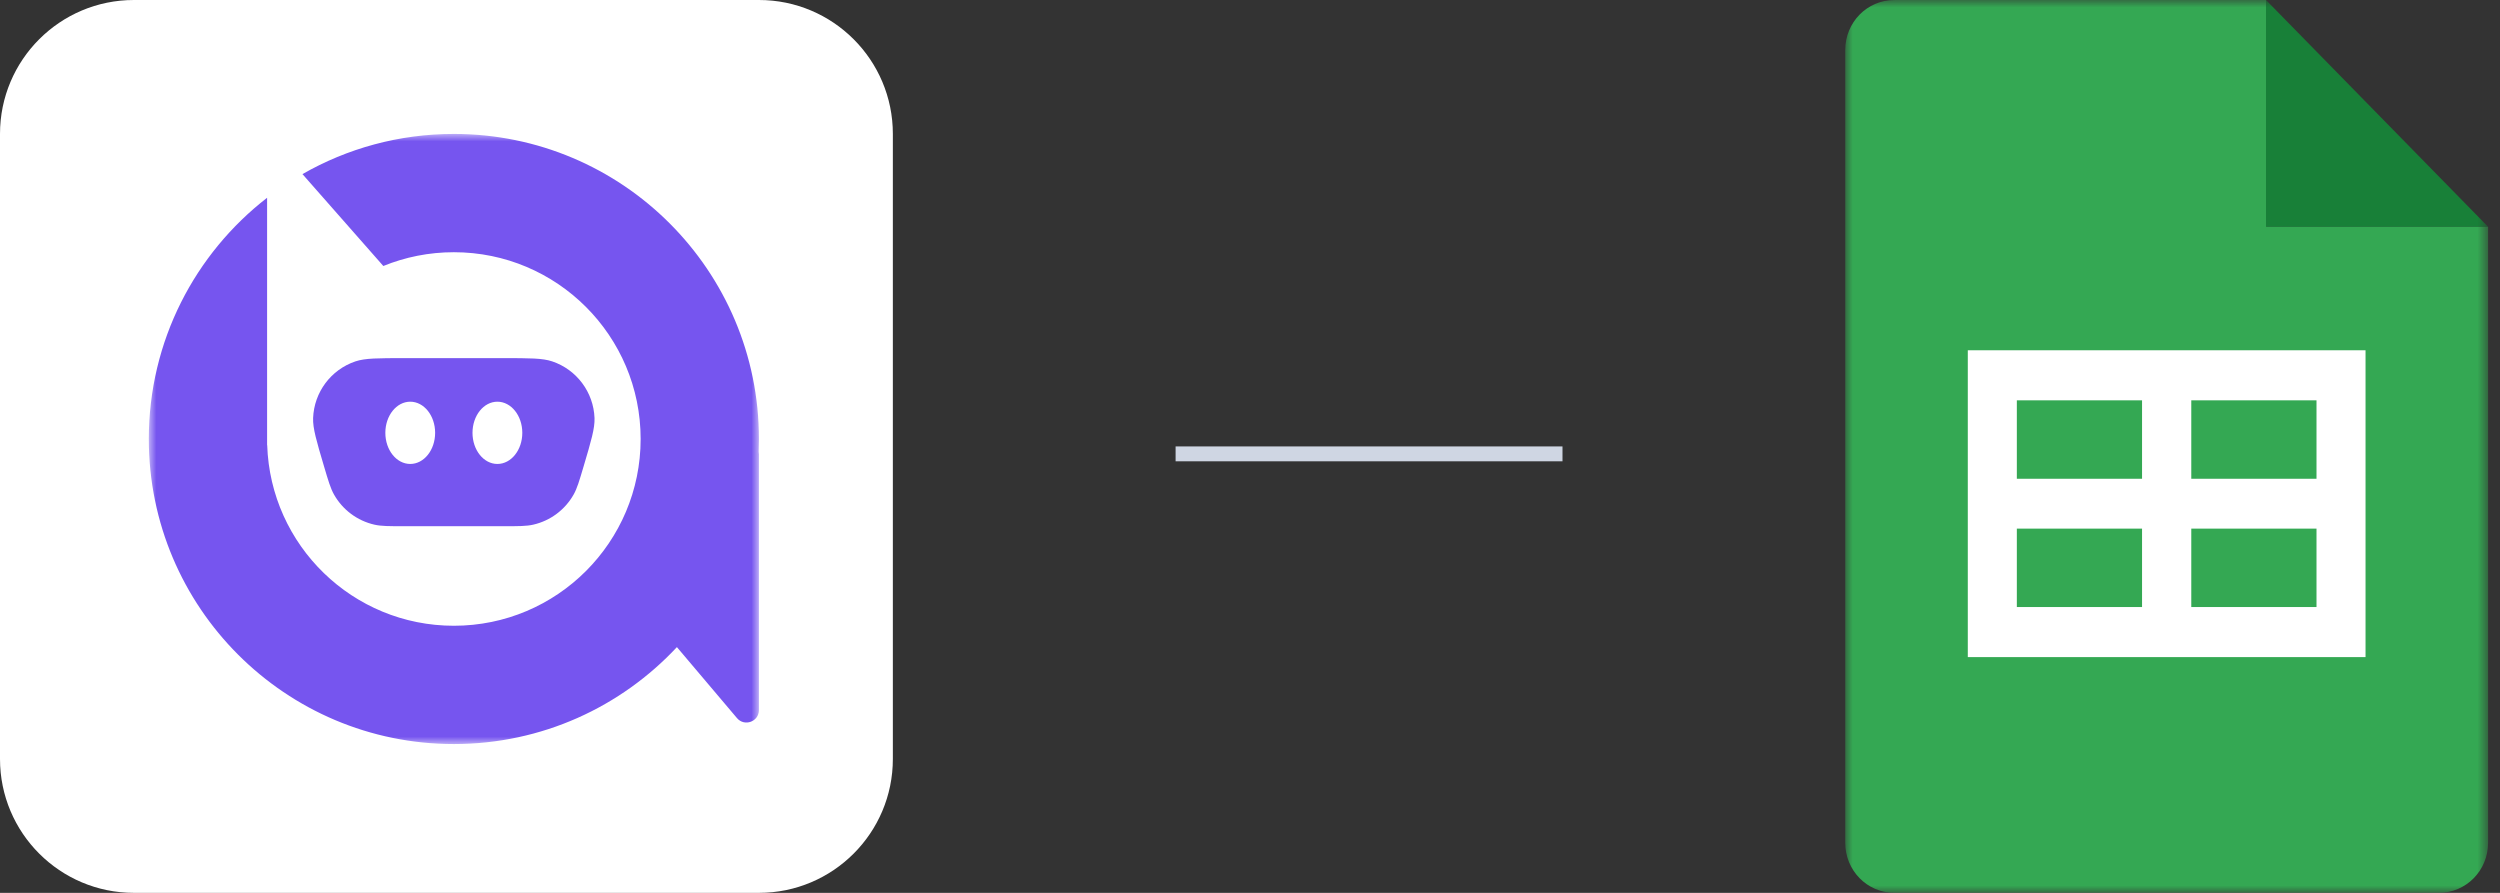
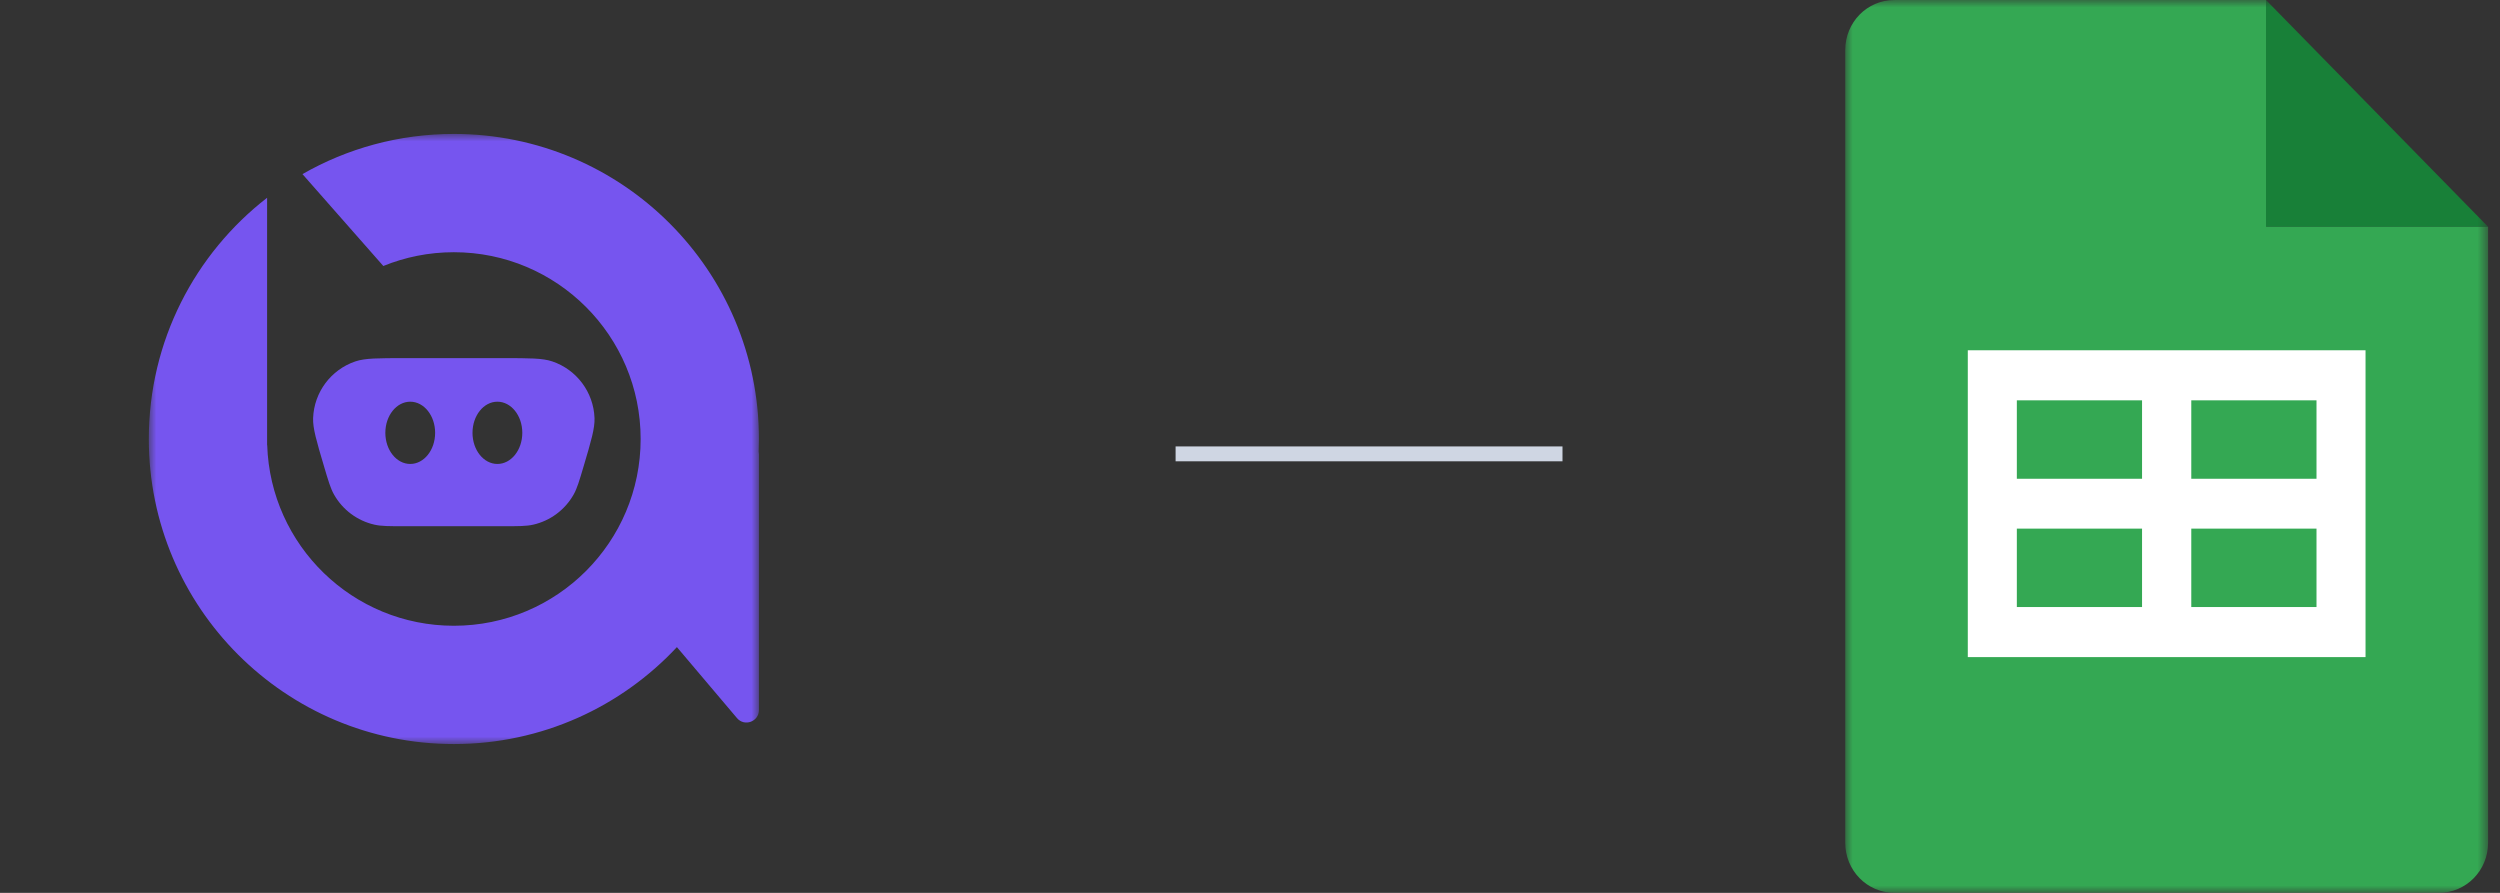
<svg xmlns="http://www.w3.org/2000/svg" width="168" height="60" viewBox="0 0 168 60" fill="none">
  <rect x="0" y="0" width="168" height="60" fill="#333333" stroke="none" />
  <g clip-path="url(#clip0_203_552)">
-     <path d="M51 0H9C4.029 0 0 4.029 0 9V51C0 55.971 4.029 60 9 60H51C55.971 60 60 55.971 60 51V9C60 4.029 55.971 0 51 0Z" fill="white" />
    <mask id="mask0_203_552" style="mask-type:luminance" maskUnits="userSpaceOnUse" x="10" y="9" width="41" height="41">
      <path d="M51 9H10V50H51V9Z" fill="white" />
    </mask>
    <g mask="url(#mask0_203_552)">
      <path d="M51 29.5C51 29.786 50.994 30.07 50.983 30.353C50.994 30.409 51 30.468 51 30.529V47.716C51 48.495 50.028 48.851 49.525 48.256L45.488 43.486C41.746 47.494 36.416 50 30.5 50C19.178 50 10 40.822 10 29.5C10 22.907 13.113 17.04 17.949 13.29V29.918L17.956 29.911C18.172 36.653 23.706 42.051 30.5 42.051C37.432 42.051 43.051 36.432 43.051 29.5C43.051 22.568 37.432 16.949 30.5 16.949C28.823 16.949 27.222 17.278 25.759 17.875L20.325 11.7C23.323 9.982 26.797 9 30.5 9C41.822 9 51 18.178 51 29.5Z" fill="#7655EF" />
      <path fill-rule="evenodd" clip-rule="evenodd" d="M21.768 31.318C21.267 29.626 21.016 28.78 21.041 28.094C21.106 26.357 22.238 24.841 23.885 24.285C24.536 24.066 25.418 24.066 27.183 24.066H33.81C35.575 24.066 36.458 24.066 37.108 24.285C38.755 24.841 39.887 26.357 39.952 28.094C39.977 28.78 39.727 29.626 39.225 31.318C38.929 32.319 38.781 32.819 38.55 33.23C37.971 34.258 36.985 34.994 35.835 35.257C35.375 35.362 34.853 35.362 33.81 35.362H27.183C26.14 35.362 25.618 35.362 25.159 35.257C24.008 34.994 23.022 34.258 22.444 33.23C22.212 32.819 22.064 32.319 21.768 31.318ZM29.241 29.086C29.241 30.242 28.492 31.178 27.568 31.178C26.644 31.178 25.895 30.242 25.895 29.086C25.895 27.931 26.644 26.994 27.568 26.994C28.492 26.994 29.241 27.931 29.241 29.086ZM33.425 31.178C34.349 31.178 35.099 30.242 35.099 29.086C35.099 27.931 34.349 26.994 33.425 26.994C32.501 26.994 31.752 27.931 31.752 29.086C31.752 30.242 32.501 31.178 33.425 31.178Z" fill="#7655EF" />
    </g>
    <path d="M105 30.5H79" stroke="#CFD6E3" />
    <mask id="mask1_203_552" style="mask-type:luminance" maskUnits="userSpaceOnUse" x="124" y="0" width="44" height="60">
      <path d="M167.2 0H124V60H167.2V0Z" fill="white" />
    </mask>
    <g mask="url(#mask1_203_552)">
      <path d="M152.277 15.239H167.199L152.277 0.002V15.239Z" fill="#188038" />
      <path d="M152.278 15.239V0.002H127.295C125.469 0.002 124 1.502 124 3.366V56.631C124 58.496 125.469 59.995 127.295 59.995H163.905C165.731 59.995 167.2 58.496 167.2 56.631V15.239H152.278Z" fill="#34A853" />
      <path d="M132.236 23.538V44.157H158.964V23.538H132.236ZM143.946 40.793H135.531V35.523H143.946V40.793ZM143.946 32.173H135.531V26.902H143.946V32.173ZM155.669 40.793H147.254V35.523H155.669V40.793ZM155.669 32.173H147.254V26.902H155.669V32.173Z" fill="white" />
    </g>
  </g>
  <defs>
    <clipPath id="clip0_203_552">
      <rect width="168" height="60" fill="white" />
    </clipPath>
  </defs>
</svg>